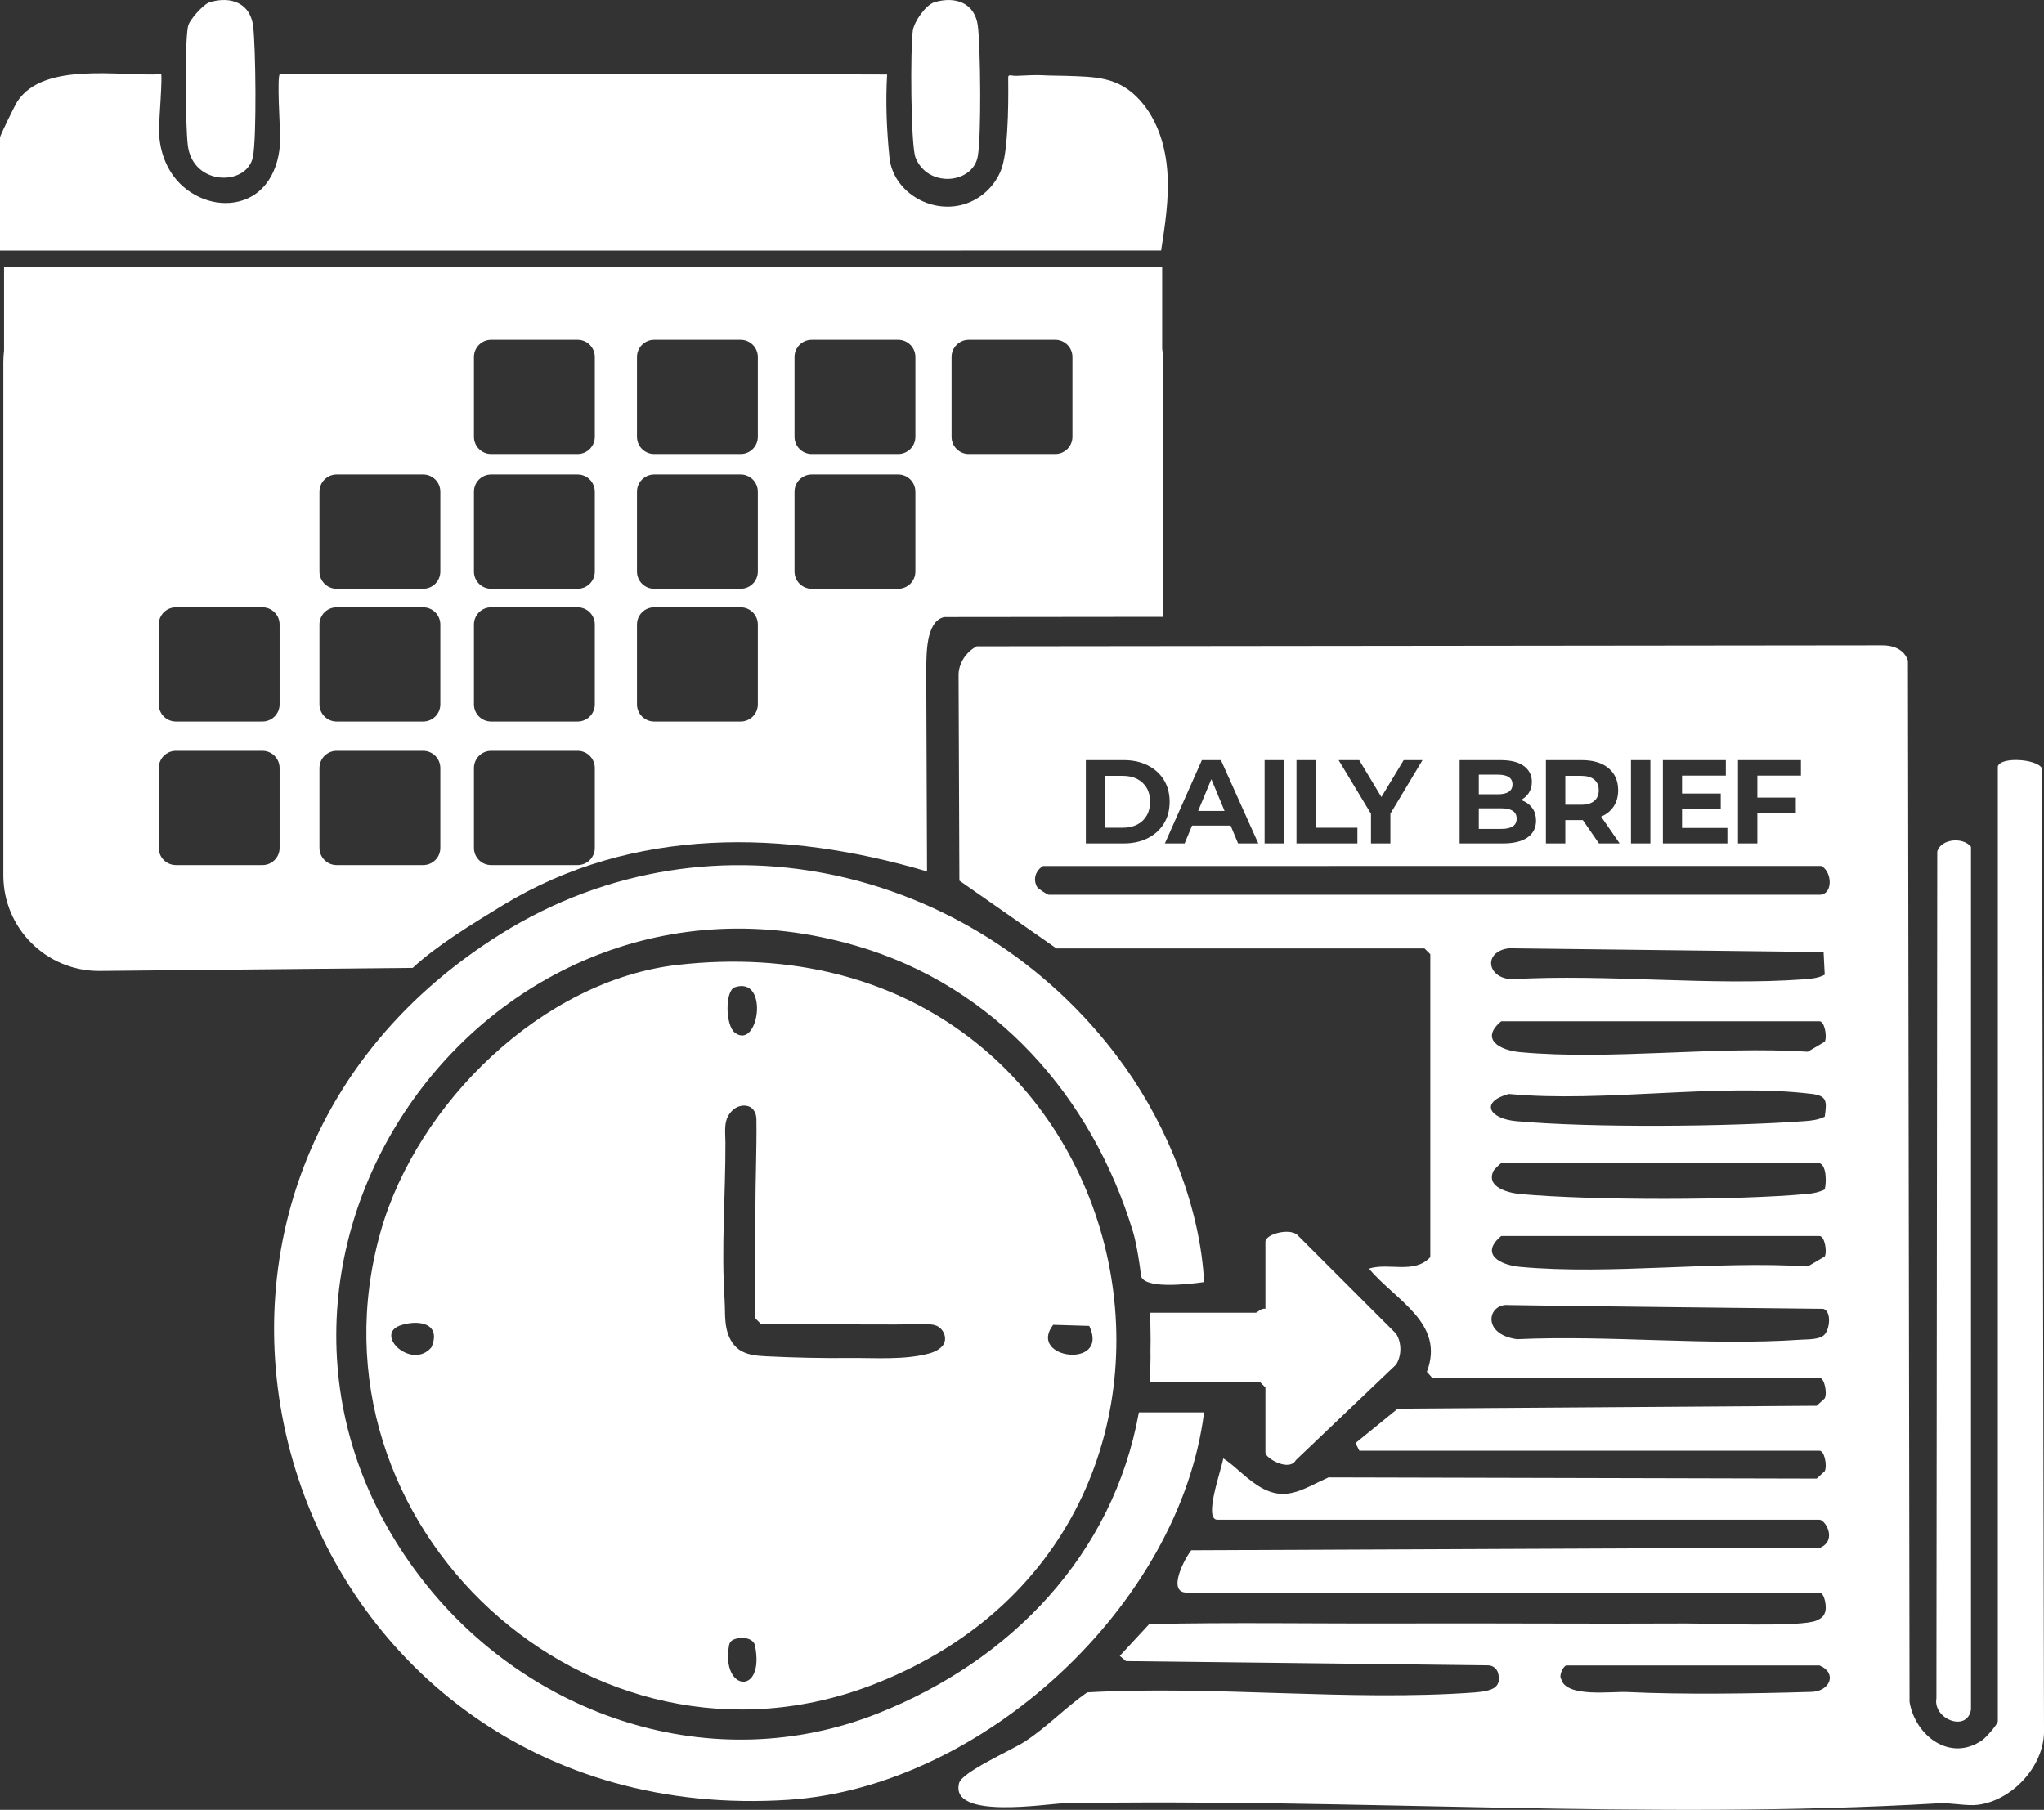
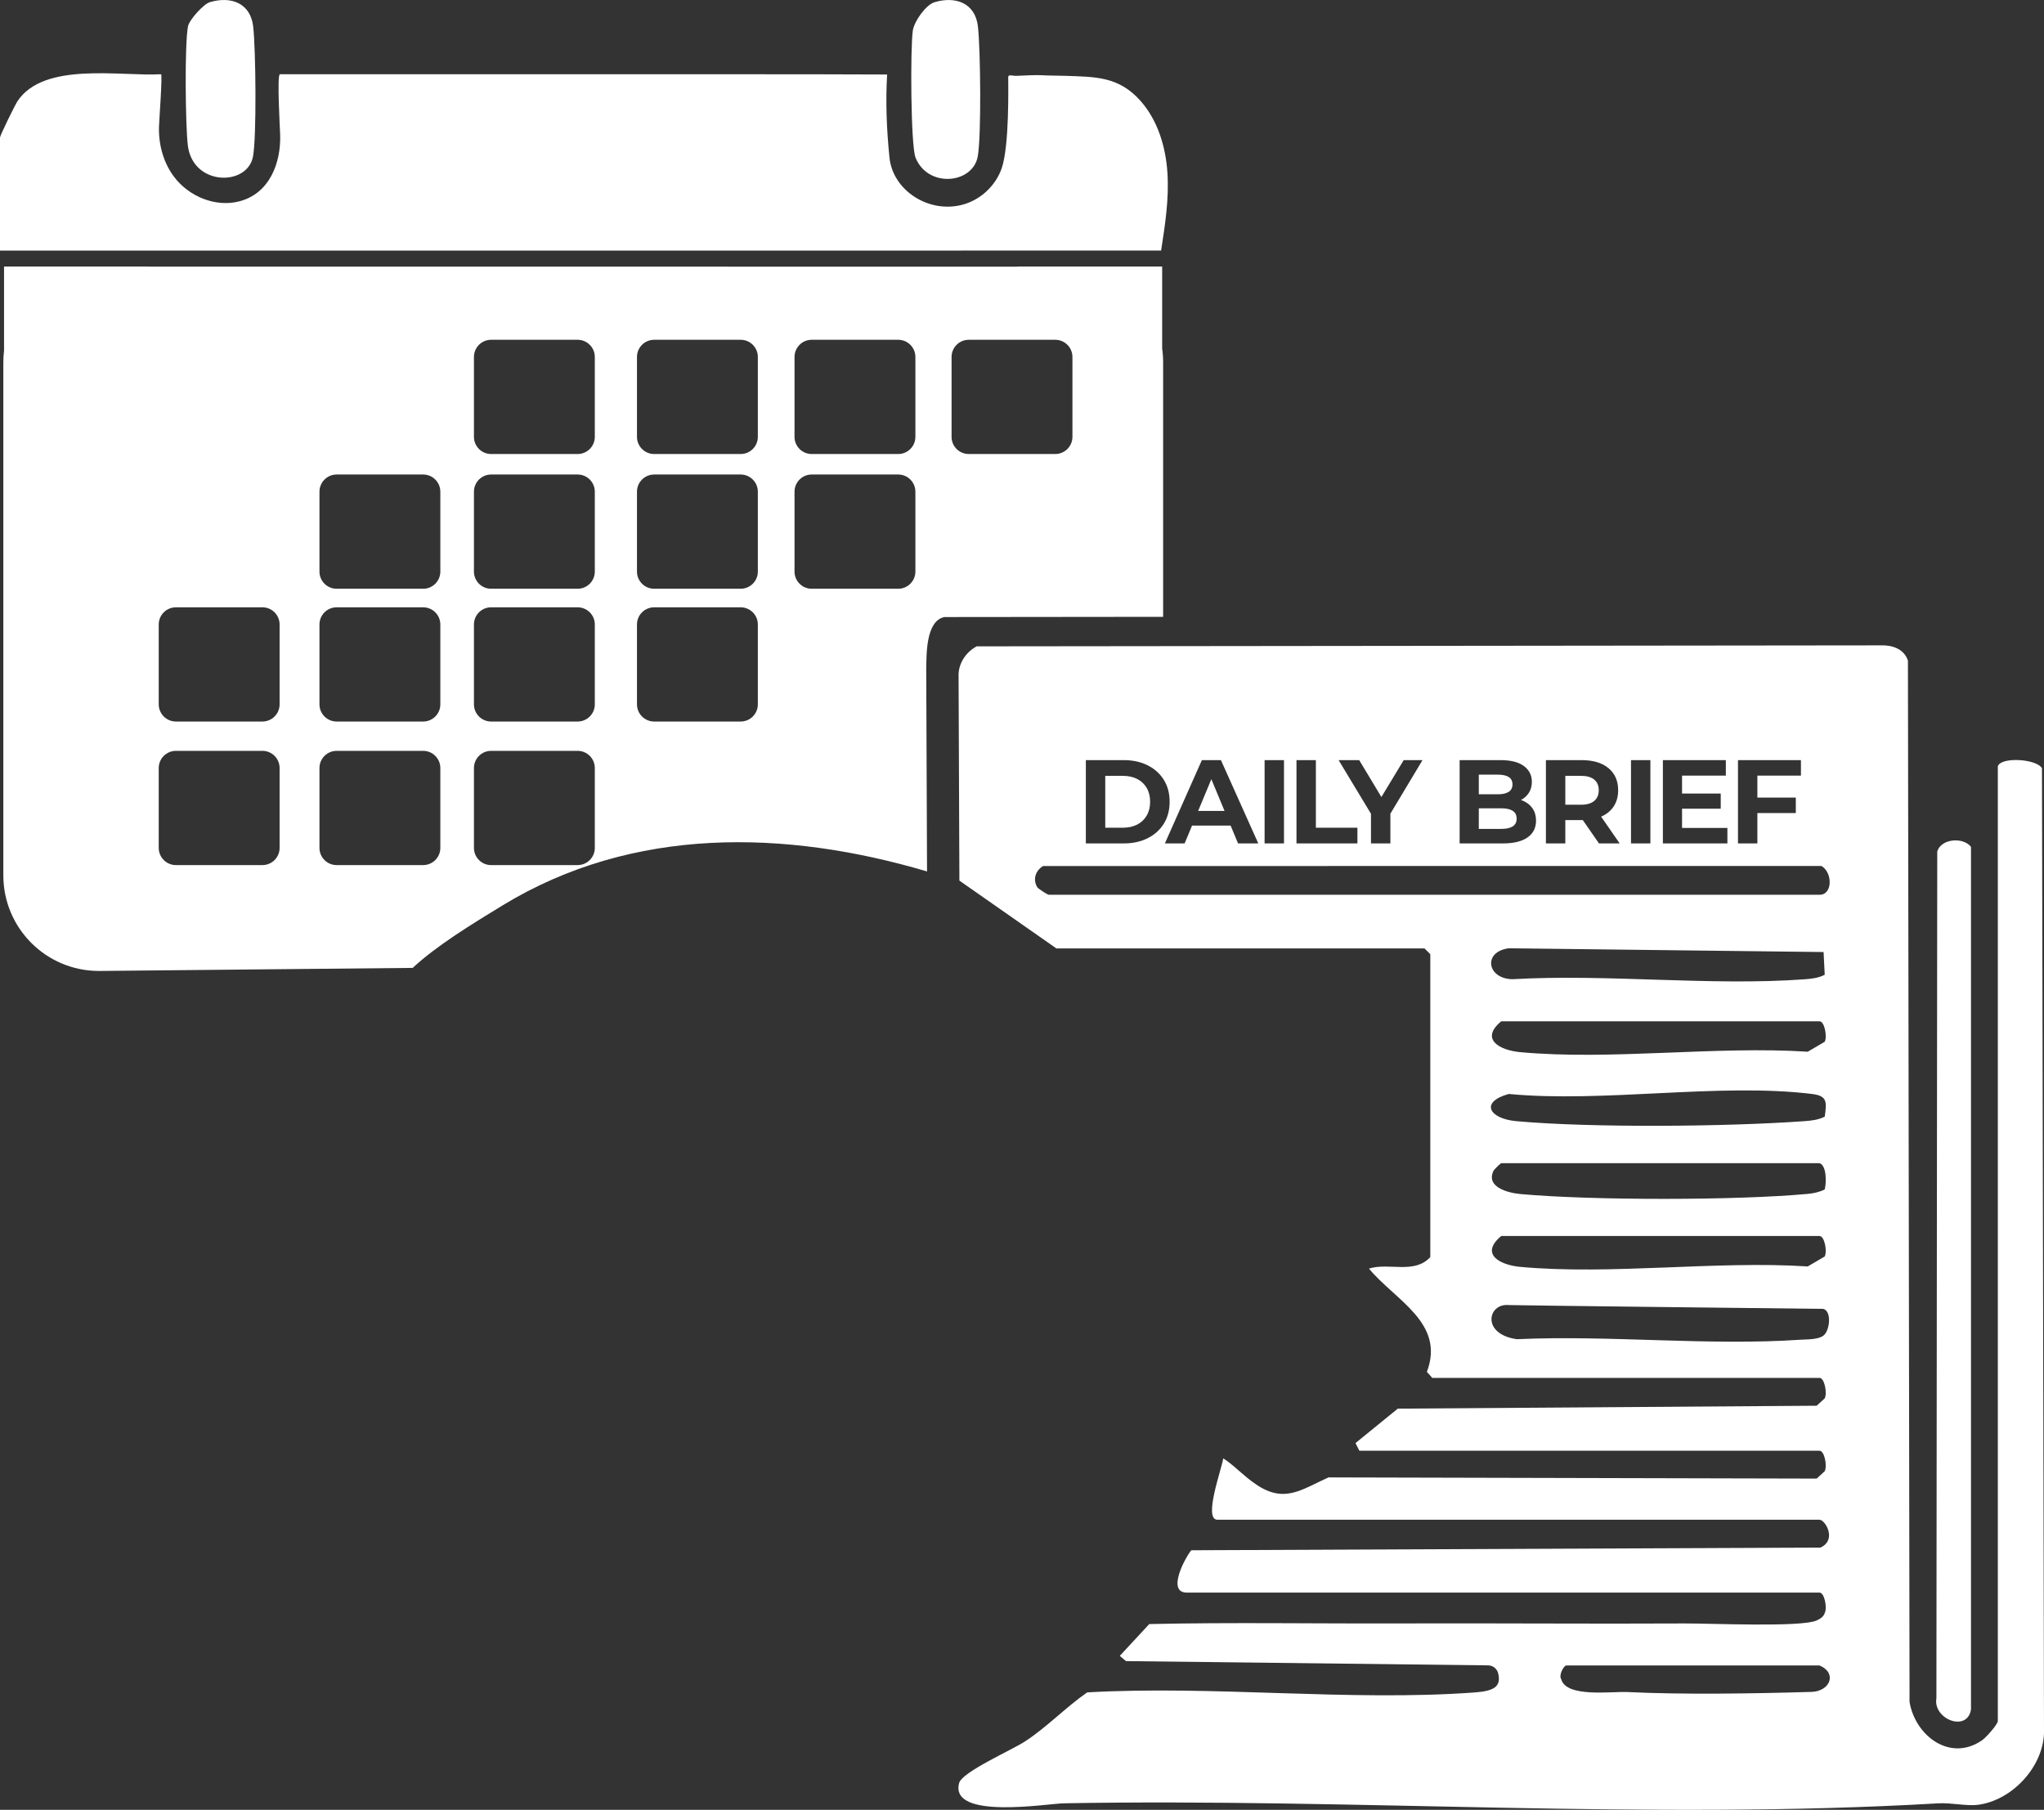
<svg xmlns="http://www.w3.org/2000/svg" id="Layer_1" data-name="Layer 1" viewBox="0 0 1130.127 1000.758">
  <rect x="0" y="0" width="1130.127" height="1000.758" fill="#333333" stroke="none" />
  <defs>
    <style>      .cls-1 {        fill: #fff;      }    </style>
  </defs>
  <path class="cls-1" d="M642.556,192.732v-45.363h-80.05l.085.074H82.204l.085-.074H2.238v46.466c-.255,2.122-.393,4.276-.393,6.473v283.72c0,29.202,23.663,52.865,52.865,52.865l173.471-1.698c13.179-12.298,33.022-24.395,49.787-34.613,72.134-43.951,156.652-41.787,234.591-18.718l-.446-112.298c.233-6.505-.541-26.188,10.017-28.364l120.967-.127v-140.767c0-2.578-.18-5.104-.541-7.576ZM154.593,468.855c0,5.242-4.255,9.497-9.497,9.497h-47.824c-5.252,0-9.508-4.255-9.508-9.497v-44.164c0-5.253,4.255-9.508,9.508-9.508h47.824c5.242,0,9.497,4.255,9.497,9.508v44.164ZM154.593,389.473c0,5.242-4.255,9.497-9.497,9.497h-47.824c-5.252,0-9.508-4.255-9.508-9.497v-44.164c0-5.242,4.255-9.497,9.508-9.497h47.824c5.242,0,9.497,4.255,9.497,9.497v44.164ZM243.461,468.855c0,5.242-4.255,9.497-9.508,9.497h-47.824c-5.242,0-9.497-4.255-9.497-9.497v-44.164c0-5.253,4.255-9.508,9.497-9.508h47.824c5.253,0,9.508,4.255,9.508,9.508v44.164ZM243.461,389.473c0,5.242-4.255,9.497-9.508,9.497h-47.824c-5.242,0-9.497-4.255-9.497-9.497v-44.164c0-5.242,4.255-9.497,9.497-9.497h47.824c5.253,0,9.508,4.255,9.508,9.497v44.164ZM243.461,316.055c0,5.242-4.255,9.497-9.508,9.497h-47.824c-5.242,0-9.497-4.255-9.497-9.497v-44.164c0-5.253,4.255-9.508,9.497-9.508h47.824c5.253,0,9.508,4.255,9.508,9.508v44.164ZM328.87,468.855c0,5.242-4.255,9.497-9.508,9.497h-47.824c-5.242,0-9.497-4.255-9.497-9.497v-44.164c0-5.253,4.255-9.508,9.497-9.508h47.824c5.253,0,9.508,4.255,9.508,9.508v44.164ZM328.87,389.473c0,5.242-4.255,9.497-9.508,9.497h-47.824c-5.242,0-9.497-4.255-9.497-9.497v-44.164c0-5.242,4.255-9.497,9.497-9.497h47.824c5.253,0,9.508,4.255,9.508,9.497v44.164ZM328.87,316.055c0,5.242-4.255,9.497-9.508,9.497h-47.824c-5.242,0-9.497-4.255-9.497-9.497v-44.164c0-5.253,4.255-9.508,9.497-9.508h47.824c5.253,0,9.508,4.255,9.508,9.508v44.164ZM328.87,241.544c0,5.252-4.255,9.508-9.508,9.508h-47.824c-5.242,0-9.497-4.255-9.497-9.508v-44.153c0-5.252,4.255-9.508,9.497-9.508h47.824c5.253,0,9.508,4.255,9.508,9.508v44.153ZM419.012,389.473c0,5.242-4.255,9.497-9.497,9.497h-47.824c-5.253,0-9.508-4.255-9.508-9.497v-44.164c0-5.242,4.255-9.497,9.508-9.497h47.824c5.242,0,9.497,4.255,9.497,9.497v44.164ZM419.012,316.055c0,5.242-4.255,9.497-9.497,9.497h-47.824c-5.253,0-9.508-4.255-9.508-9.497v-44.164c0-5.253,4.255-9.508,9.508-9.508h47.824c5.242,0,9.497,4.255,9.497,9.508v44.164ZM419.012,241.544c0,5.252-4.255,9.508-9.497,9.508h-47.824c-5.253,0-9.508-4.255-9.508-9.508v-44.153c0-5.252,4.255-9.508,9.508-9.508h47.824c5.242,0,9.497,4.255,9.497,9.508v44.153ZM506.118,316.055c0,5.242-4.255,9.497-9.508,9.497h-47.824c-5.242,0-9.497-4.255-9.497-9.497v-44.164c0-5.253,4.255-9.508,9.497-9.508h47.824c5.253,0,9.508,4.255,9.508,9.508v44.164ZM506.118,241.544c0,5.252-4.255,9.508-9.508,9.508h-47.824c-5.242,0-9.497-4.255-9.497-9.508v-44.153c0-5.252,4.255-9.508,9.497-9.508h47.824c5.253,0,9.508,4.255,9.508,9.508v44.153ZM592.949,241.544c0,5.252-4.255,9.508-9.508,9.508h-47.824c-5.242,0-9.497-4.255-9.497-9.508v-44.153c0-5.252,4.255-9.508,9.497-9.508h47.824c5.253,0,9.508,4.255,9.508,9.508v44.153Z" />
  <path class="cls-1" d="M634.025,435.706c-1.252-2.143-3.003-3.799-5.263-4.966-2.26-1.167-4.924-1.74-7.99-1.74h-9.677v28.682h9.677c3.067,0,5.73-.584,7.99-1.74,2.26-1.167,4.011-2.833,5.263-4.998,1.252-2.175,1.878-4.711,1.878-7.608,0-2.939-.626-5.475-1.878-7.629ZM634.025,435.706c-1.252-2.143-3.003-3.799-5.263-4.966-2.26-1.167-4.924-1.74-7.99-1.74h-9.677v28.682h9.677c3.067,0,5.73-.584,7.99-1.74,2.26-1.167,4.011-2.833,5.263-4.998,1.252-2.175,1.878-4.711,1.878-7.608,0-2.939-.626-5.475-1.878-7.629ZM634.025,435.706c-1.252-2.143-3.003-3.799-5.263-4.966-2.26-1.167-4.924-1.74-7.99-1.74h-9.677v28.682h9.677c3.067,0,5.73-.584,7.99-1.74,2.26-1.167,4.011-2.833,5.263-4.998,1.252-2.175,1.878-4.711,1.878-7.608,0-2.939-.626-5.475-1.878-7.629ZM669.753,430.857l-7.3,17.551h14.601l-7.3-17.551ZM634.025,435.706c-1.252-2.143-3.003-3.799-5.263-4.966-2.26-1.167-4.924-1.74-7.99-1.74h-9.677v28.682h9.677c3.067,0,5.73-.584,7.99-1.74,2.26-1.167,4.011-2.833,5.263-4.998,1.252-2.175,1.878-4.711,1.878-7.608,0-2.939-.626-5.475-1.878-7.629ZM669.753,430.857l-7.3,17.551h14.601l-7.3-17.551ZM634.025,435.706c-1.252-2.143-3.003-3.799-5.263-4.966-2.26-1.167-4.924-1.74-7.99-1.74h-9.677v28.682h9.677c3.067,0,5.73-.584,7.99-1.74,2.26-1.167,4.011-2.833,5.263-4.998,1.252-2.175,1.878-4.711,1.878-7.608,0-2.939-.626-5.475-1.878-7.629ZM669.753,430.857l-7.3,17.551h14.601l-7.3-17.551ZM634.025,435.706c-1.252-2.143-3.003-3.799-5.263-4.966-2.26-1.167-4.924-1.74-7.99-1.74h-9.677v28.682h9.677c3.067,0,5.73-.584,7.99-1.74,2.26-1.167,4.011-2.833,5.263-4.998,1.252-2.175,1.878-4.711,1.878-7.608,0-2.939-.626-5.475-1.878-7.629ZM669.753,430.857l-7.3,17.551h14.601l-7.3-17.551ZM634.025,435.706c-1.252-2.143-3.003-3.799-5.263-4.966-2.26-1.167-4.924-1.74-7.99-1.74h-9.677v28.682h9.677c3.067,0,5.73-.584,7.99-1.74,2.26-1.167,4.011-2.833,5.263-4.998,1.252-2.175,1.878-4.711,1.878-7.608,0-2.939-.626-5.475-1.878-7.629ZM669.753,430.857l-7.3,17.551h14.601l-7.3-17.551ZM834.172,429.658c-1.379-.881-3.364-1.316-5.953-1.316h-10.59v10.855h10.59c2.589,0,4.573-.456,5.953-1.348,1.379-.902,2.08-2.271,2.08-4.117s-.7-3.205-2.08-4.075ZM836.379,448.344c-1.443-.923-3.534-1.39-6.25-1.39h-12.5v11.386h12.5c2.716,0,4.807-.456,6.25-1.379,1.443-.923,2.175-2.345,2.175-4.276,0-1.974-.732-3.427-2.175-4.34ZM881.445,431.069c-1.666-1.379-4.117-2.069-7.364-2.069h-8.616v15.98h8.616c3.247,0,5.698-.7,7.364-2.101s2.504-3.374,2.504-5.921-.838-4.51-2.504-5.889ZM634.025,435.706c-1.252-2.143-3.003-3.799-5.263-4.966-2.26-1.167-4.924-1.74-7.99-1.74h-9.677v28.682h9.677c3.067,0,5.73-.584,7.99-1.74,2.26-1.167,4.011-2.833,5.263-4.998,1.252-2.175,1.878-4.711,1.878-7.608,0-2.939-.626-5.475-1.878-7.629ZM669.753,430.857l-7.3,17.551h14.601l-7.3-17.551ZM836.379,448.344c-1.443-.923-3.534-1.39-6.25-1.39h-12.5v11.386h12.5c2.716,0,4.807-.456,6.25-1.379,1.443-.923,2.175-2.345,2.175-4.276,0-1.974-.732-3.427-2.175-4.34ZM834.172,429.658c-1.379-.881-3.364-1.316-5.953-1.316h-10.59v10.855h10.59c2.589,0,4.573-.456,5.953-1.348,1.379-.902,2.08-2.271,2.08-4.117s-.7-3.205-2.08-4.075ZM881.445,431.069c-1.666-1.379-4.117-2.069-7.364-2.069h-8.616v15.98h8.616c3.247,0,5.698-.7,7.364-2.101s2.504-3.374,2.504-5.921-.838-4.51-2.504-5.889ZM634.025,435.706c-1.252-2.143-3.003-3.799-5.263-4.966-2.26-1.167-4.924-1.74-7.99-1.74h-9.677v28.682h9.677c3.067,0,5.73-.584,7.99-1.74,2.26-1.167,4.011-2.833,5.263-4.998,1.252-2.175,1.878-4.711,1.878-7.608,0-2.939-.626-5.475-1.878-7.629ZM669.753,430.857l-7.3,17.551h14.601l-7.3-17.551ZM834.172,429.658c-1.379-.881-3.364-1.316-5.953-1.316h-10.59v10.855h10.59c2.589,0,4.573-.456,5.953-1.348,1.379-.902,2.08-2.271,2.08-4.117s-.7-3.205-2.08-4.075ZM836.379,448.344c-1.443-.923-3.534-1.39-6.25-1.39h-12.5v11.386h12.5c2.716,0,4.807-.456,6.25-1.379,1.443-.923,2.175-2.345,2.175-4.276,0-1.974-.732-3.427-2.175-4.34ZM881.445,431.069c-1.666-1.379-4.117-2.069-7.364-2.069h-8.616v15.98h8.616c3.247,0,5.698-.7,7.364-2.101s2.504-3.374,2.504-5.921-.838-4.51-2.504-5.889ZM634.025,435.706c-1.252-2.143-3.003-3.799-5.263-4.966-2.26-1.167-4.924-1.74-7.99-1.74h-9.677v28.682h9.677c3.067,0,5.73-.584,7.99-1.74,2.26-1.167,4.011-2.833,5.263-4.998,1.252-2.175,1.878-4.711,1.878-7.608,0-2.939-.626-5.475-1.878-7.629ZM669.753,430.857l-7.3,17.551h14.601l-7.3-17.551ZM836.379,448.344c-1.443-.923-3.534-1.39-6.25-1.39h-12.5v11.386h12.5c2.716,0,4.807-.456,6.25-1.379,1.443-.923,2.175-2.345,2.175-4.276,0-1.974-.732-3.427-2.175-4.34ZM834.172,429.658c-1.379-.881-3.364-1.316-5.953-1.316h-10.59v10.855h10.59c2.589,0,4.573-.456,5.953-1.348,1.379-.902,2.08-2.271,2.08-4.117s-.7-3.205-2.08-4.075ZM881.445,431.069c-1.666-1.379-4.117-2.069-7.364-2.069h-8.616v15.98h8.616c3.247,0,5.698-.7,7.364-2.101s2.504-3.374,2.504-5.921-.838-4.51-2.504-5.889ZM634.025,435.706c-1.252-2.143-3.003-3.799-5.263-4.966-2.26-1.167-4.924-1.74-7.99-1.74h-9.677v28.682h9.677c3.067,0,5.73-.584,7.99-1.74,2.26-1.167,4.011-2.833,5.263-4.998,1.252-2.175,1.878-4.711,1.878-7.608,0-2.939-.626-5.475-1.878-7.629ZM669.753,430.857l-7.3,17.551h14.601l-7.3-17.551ZM834.172,429.658c-1.379-.881-3.364-1.316-5.953-1.316h-10.59v10.855h10.59c2.589,0,4.573-.456,5.953-1.348,1.379-.902,2.08-2.271,2.08-4.117s-.7-3.205-2.08-4.075ZM836.379,448.344c-1.443-.923-3.534-1.39-6.25-1.39h-12.5v11.386h12.5c2.716,0,4.807-.456,6.25-1.379,1.443-.923,2.175-2.345,2.175-4.276,0-1.974-.732-3.427-2.175-4.34ZM881.445,431.069c-1.666-1.379-4.117-2.069-7.364-2.069h-8.616v15.98h8.616c3.247,0,5.698-.7,7.364-2.101s2.504-3.374,2.504-5.921-.838-4.51-2.504-5.889ZM634.025,435.706c-1.252-2.143-3.003-3.799-5.263-4.966-2.26-1.167-4.924-1.74-7.99-1.74h-9.677v28.682h9.677c3.067,0,5.73-.584,7.99-1.74,2.26-1.167,4.011-2.833,5.263-4.998,1.252-2.175,1.878-4.711,1.878-7.608,0-2.939-.626-5.475-1.878-7.629ZM669.753,430.857l-7.3,17.551h14.601l-7.3-17.551ZM836.379,448.344c-1.443-.923-3.534-1.39-6.25-1.39h-12.5v11.386h12.5c2.716,0,4.807-.456,6.25-1.379,1.443-.923,2.175-2.345,2.175-4.276,0-1.974-.732-3.427-2.175-4.34ZM834.172,437.849c1.379-.902,2.08-2.271,2.08-4.117s-.7-3.205-2.08-4.075c-1.379-.881-3.364-1.316-5.953-1.316h-10.59v10.855h10.59c2.589,0,4.573-.456,5.953-1.348ZM881.445,431.069c-1.666-1.379-4.117-2.069-7.364-2.069h-8.616v15.98h8.616c3.247,0,5.698-.7,7.364-2.101s2.504-3.374,2.504-5.921-.838-4.51-2.504-5.889ZM1129.002,424.777c-3.088-5.231-22.75-6.399-24.406-1.04v527.925c0,1.751-6.43,9.019-8.563,10.516-17.731,12.404-37.096-2.324-40.248-21.074l-.891-575.792c-2.048-6.388-8.478-8.669-14.866-8.457l-500.018.541c-5.688,3.024-9.783,8.913-10.017,15.418l.456,114.123,53.65,37.51h203.532l3.183,3.183v167.486c-8.882,9.614-22.846,2.865-33.913,6.356,14.505,17.54,42.285,29.998,32.024,57.088l2.95,3.342h214.133c2.78,0,4.351,8.446,2.876,11.322l-4.435,4.075-231.609,1.613-23.387,19.036,2.143,4.244h254.412c2.78,0,4.351,8.436,2.876,11.311l-4.435,4.085-269.915-.658c-14.739,6.6-24.246,14.527-39.866,4.011-7.407-4.977-12.553-10.94-18.336-14.527-.987,6.292-11.163,33.934-3.183,33.934h332.86c3.13,0,9.826,11.067.552,15.386l-347.896,1.486c-3.374,4.022-13.816,23.408-2.483,23.408h349.828c2.78,0,4.351,8.446,2.876,11.322-.7,2.133-2.536,3.194-4.435,4.075-8.308,3.884-59.115,1.592-72.729,1.666-52.217.286-106.366-.202-158.838-.011-45.819.159-91.659-.669-137.457.35l-16.299,17.583,3.417,2.897,200.285,2.356c2.653.032,4.913,1.889,5.518,4.467,1.719,7.258-2.207,9.73-13.052,10.516-69.163,5.051-144.375-4-214.186-.042-11.991,8.33-22.103,19.089-34.369,27.111-7.481,4.902-34.868,16.85-36.47,23.09-5.253,20.437,48.811,11.301,57.969,11.131,160.578-2.897,322.95,9.412,483.4.021,7.354-.435,15.567,1.634,22.018.806,18.718-2.419,35.982-20.808,36.47-39.866l-1.125-533.326ZM960.933,420.309h34.805v8.553h-24.087v12.171h21.254v8.553h-21.254v16.787h-10.717v-46.063ZM919.411,420.309h34.804v8.553h-24.215v9.943h21.392v8.351h-21.392v10.654h25.074v8.563h-35.664v-46.063ZM901.775,420.309h10.728v46.063h-10.728v-46.063ZM854.736,420.309h19.673c6.399,0,11.386,1.486,14.93,4.446,3.555,2.96,5.337,7.025,5.337,12.203,0,3.459-.817,6.441-2.441,8.913-1.623,2.483-3.926,4.361-6.908,5.656-.021.011-.042.021-.064.032l10.261,14.813h-11.449l-8.945-12.914c-.149.011-.308.011-.456.011h-9.21v12.903h-10.728v-46.063ZM807.029,420.309h22.506c5.794,0,10.144,1.093,13.062,3.289,2.918,2.196,4.372,5.093,4.372,8.691,0,2.409-.594,4.499-1.772,6.282-1.061,1.581-2.483,2.844-4.255,3.788.414.127.806.286,1.199.456,2.207.966,3.947,2.366,5.221,4.213,1.273,1.836,1.91,4.096,1.91,6.77,0,3.947-1.56,7.035-4.669,9.242-3.12,2.218-7.693,3.332-13.752,3.332h-23.822v-46.063ZM751.501,420.309l12.277,20.405,12.33-20.405h10.399l-17.763,29.616v16.447h-10.728v-16.394l-17.901-29.669h11.386ZM716.824,420.309h10.728v37.372h22.962v8.691h-33.69v-46.063ZM699.198,420.309h10.717v46.063h-10.717v-46.063ZM675.048,420.309l20.66,46.063h-11.184l-4.107-9.868h-21.328l-4.107,9.868h-10.919l20.458-46.063h10.526ZM600.366,420.309h20.925c4.998,0,9.412.955,13.232,2.865,3.809,1.91,6.791,4.584,8.945,8.022,2.143,3.449,3.226,7.491,3.226,12.139s-1.082,8.701-3.226,12.139c-2.154,3.449-5.136,6.123-8.945,8.033-3.82,1.91-8.234,2.865-13.232,2.865h-20.925v-46.063ZM997.626,541.51c-52.09,3.778-108.679-3.056-161.268-.064-14.06-.053-16.787-15.142-2.175-17.095l174.076,2.08.626,12.553c-3.512,1.846-7.343,2.239-11.258,2.525ZM1008.884,576.049l-9.38,5.497c-51.124-3.279-108.605,4.86-158.965.244-11.386-1.04-22.443-7.141-10.505-17.063h175.975c2.78,0,4.351,8.446,2.876,11.322ZM834.183,604.911c52.589,4.987,116.478-6.282,167.688,0,8.51,1.04,8.149,4.382,7.035,12.542-3.544,1.783-7.354,2.218-11.28,2.494-42.084,3.056-117.656,3.767-159.209.011-15.153-1.369-20.32-10.611-4.234-15.047ZM1008.884,657.712c-2.865,1.433-6.016,2.122-9.21,2.43-39.102,3.682-119.98,3.682-159.135.095-6.812-.626-19.089-3.841-14.803-12.797.414-.87,4-4.266,4.297-4.266h175.975c3.947,1.231,3.873,10.717,2.876,14.537ZM1008.884,694.777l-9.38,5.497c-51.124-3.279-108.605,4.86-158.965.244-11.386-1.04-22.443-7.141-10.505-17.063h175.975c2.78,0,4.351,8.446,2.876,11.322ZM1008.672,738.081c-2.791,2.791-9.338,2.451-13.179,2.716-50.753,3.47-105.591-2.621-156.779-.287-19.853-2.759-16.108-19.949-4.669-18.877,1.963.18,174.086,2.112,174.086,2.112,4.648,1.422,3.555,11.322.541,14.336ZM1006.009,494.767h-426.153c-.976-.202-5.836-3.332-6.399-4.223-2.525-4.404-.87-9.115,3.226-11.683l430.398-.011c6.133,3.502,6.367,15.917-1.072,15.917ZM1001.605,935.532c-33.128.987-71.317,1.549-101.941.085-8.712-.414-33.648,3.183-36.439-7.046-1.592-2.313,1.422-7.651,2.854-7.651h139.929c9.974,4.223,5.825,14.314-4.404,14.612ZM881.445,442.879c1.666-1.401,2.504-3.374,2.504-5.921s-.838-4.51-2.504-5.889-4.117-2.069-7.364-2.069h-8.616v15.98h8.616c3.247,0,5.698-.7,7.364-2.101ZM838.554,452.684c0-1.974-.732-3.427-2.175-4.34-1.443-.923-3.534-1.39-6.25-1.39h-12.5v11.386h12.5c2.716,0,4.807-.456,6.25-1.379,1.443-.923,2.175-2.345,2.175-4.276ZM834.172,437.849c1.379-.902,2.08-2.271,2.08-4.117s-.7-3.205-2.08-4.075c-1.379-.881-3.364-1.316-5.953-1.316h-10.59v10.855h10.59c2.589,0,4.573-.456,5.953-1.348ZM669.753,430.857l-7.3,17.551h14.601l-7.3-17.551ZM634.025,450.944c1.252-2.175,1.878-4.711,1.878-7.608,0-2.939-.626-5.475-1.878-7.629-1.252-2.143-3.003-3.799-5.263-4.966-2.26-1.167-4.924-1.74-7.99-1.74h-9.677v28.682h9.677c3.067,0,5.73-.584,7.99-1.74,2.26-1.167,4.011-2.833,5.263-4.998ZM881.445,431.069c-1.666-1.379-4.117-2.069-7.364-2.069h-8.616v15.98h8.616c3.247,0,5.698-.7,7.364-2.101s2.504-3.374,2.504-5.921-.838-4.51-2.504-5.889ZM834.172,429.658c-1.379-.881-3.364-1.316-5.953-1.316h-10.59v10.855h10.59c2.589,0,4.573-.456,5.953-1.348,1.379-.902,2.08-2.271,2.08-4.117s-.7-3.205-2.08-4.075ZM836.379,448.344c-1.443-.923-3.534-1.39-6.25-1.39h-12.5v11.386h12.5c2.716,0,4.807-.456,6.25-1.379,1.443-.923,2.175-2.345,2.175-4.276,0-1.974-.732-3.427-2.175-4.34ZM669.753,430.857l-7.3,17.551h14.601l-7.3-17.551ZM634.025,435.706c-1.252-2.143-3.003-3.799-5.263-4.966-2.26-1.167-4.924-1.74-7.99-1.74h-9.677v28.682h9.677c3.067,0,5.73-.584,7.99-1.74,2.26-1.167,4.011-2.833,5.263-4.998,1.252-2.175,1.878-4.711,1.878-7.608,0-2.939-.626-5.475-1.878-7.629ZM881.445,431.069c-1.666-1.379-4.117-2.069-7.364-2.069h-8.616v15.98h8.616c3.247,0,5.698-.7,7.364-2.101s2.504-3.374,2.504-5.921-.838-4.51-2.504-5.889ZM836.379,448.344c-1.443-.923-3.534-1.39-6.25-1.39h-12.5v11.386h12.5c2.716,0,4.807-.456,6.25-1.379,1.443-.923,2.175-2.345,2.175-4.276,0-1.974-.732-3.427-2.175-4.34ZM834.172,429.658c-1.379-.881-3.364-1.316-5.953-1.316h-10.59v10.855h10.59c2.589,0,4.573-.456,5.953-1.348,1.379-.902,2.08-2.271,2.08-4.117s-.7-3.205-2.08-4.075ZM669.753,430.857l-7.3,17.551h14.601l-7.3-17.551ZM634.025,435.706c-1.252-2.143-3.003-3.799-5.263-4.966-2.26-1.167-4.924-1.74-7.99-1.74h-9.677v28.682h9.677c3.067,0,5.73-.584,7.99-1.74,2.26-1.167,4.011-2.833,5.263-4.998,1.252-2.175,1.878-4.711,1.878-7.608,0-2.939-.626-5.475-1.878-7.629ZM881.445,431.069c-1.666-1.379-4.117-2.069-7.364-2.069h-8.616v15.98h8.616c3.247,0,5.698-.7,7.364-2.101s2.504-3.374,2.504-5.921-.838-4.51-2.504-5.889ZM834.172,429.658c-1.379-.881-3.364-1.316-5.953-1.316h-10.59v10.855h10.59c2.589,0,4.573-.456,5.953-1.348,1.379-.902,2.08-2.271,2.08-4.117s-.7-3.205-2.08-4.075ZM836.379,448.344c-1.443-.923-3.534-1.39-6.25-1.39h-12.5v11.386h12.5c2.716,0,4.807-.456,6.25-1.379,1.443-.923,2.175-2.345,2.175-4.276,0-1.974-.732-3.427-2.175-4.34ZM669.753,430.857l-7.3,17.551h14.601l-7.3-17.551ZM634.025,435.706c-1.252-2.143-3.003-3.799-5.263-4.966-2.26-1.167-4.924-1.74-7.99-1.74h-9.677v28.682h9.677c3.067,0,5.73-.584,7.99-1.74,2.26-1.167,4.011-2.833,5.263-4.998,1.252-2.175,1.878-4.711,1.878-7.608,0-2.939-.626-5.475-1.878-7.629ZM881.445,431.069c-1.666-1.379-4.117-2.069-7.364-2.069h-8.616v15.98h8.616c3.247,0,5.698-.7,7.364-2.101s2.504-3.374,2.504-5.921-.838-4.51-2.504-5.889ZM836.379,448.344c-1.443-.923-3.534-1.39-6.25-1.39h-12.5v11.386h12.5c2.716,0,4.807-.456,6.25-1.379,1.443-.923,2.175-2.345,2.175-4.276,0-1.974-.732-3.427-2.175-4.34ZM834.172,429.658c-1.379-.881-3.364-1.316-5.953-1.316h-10.59v10.855h10.59c2.589,0,4.573-.456,5.953-1.348,1.379-.902,2.08-2.271,2.08-4.117s-.7-3.205-2.08-4.075ZM669.753,430.857l-7.3,17.551h14.601l-7.3-17.551ZM634.025,435.706c-1.252-2.143-3.003-3.799-5.263-4.966-2.26-1.167-4.924-1.74-7.99-1.74h-9.677v28.682h9.677c3.067,0,5.73-.584,7.99-1.74,2.26-1.167,4.011-2.833,5.263-4.998,1.252-2.175,1.878-4.711,1.878-7.608,0-2.939-.626-5.475-1.878-7.629ZM834.172,429.658c-1.379-.881-3.364-1.316-5.953-1.316h-10.59v10.855h10.59c2.589,0,4.573-.456,5.953-1.348,1.379-.902,2.08-2.271,2.08-4.117s-.7-3.205-2.08-4.075ZM836.379,448.344c-1.443-.923-3.534-1.39-6.25-1.39h-12.5v11.386h12.5c2.716,0,4.807-.456,6.25-1.379,1.443-.923,2.175-2.345,2.175-4.276,0-1.974-.732-3.427-2.175-4.34ZM669.753,430.857l-7.3,17.551h14.601l-7.3-17.551ZM634.025,435.706c-1.252-2.143-3.003-3.799-5.263-4.966-2.26-1.167-4.924-1.74-7.99-1.74h-9.677v28.682h9.677c3.067,0,5.73-.584,7.99-1.74,2.26-1.167,4.011-2.833,5.263-4.998,1.252-2.175,1.878-4.711,1.878-7.608,0-2.939-.626-5.475-1.878-7.629ZM836.379,448.344c-1.443-.923-3.534-1.39-6.25-1.39h-12.5v11.386h12.5c2.716,0,4.807-.456,6.25-1.379,1.443-.923,2.175-2.345,2.175-4.276,0-1.974-.732-3.427-2.175-4.34ZM834.172,429.658c-1.379-.881-3.364-1.316-5.953-1.316h-10.59v10.855h10.59c2.589,0,4.573-.456,5.953-1.348,1.379-.902,2.08-2.271,2.08-4.117s-.7-3.205-2.08-4.075ZM669.753,430.857l-7.3,17.551h14.601l-7.3-17.551ZM634.025,435.706c-1.252-2.143-3.003-3.799-5.263-4.966-2.26-1.167-4.924-1.74-7.99-1.74h-9.677v28.682h9.677c3.067,0,5.73-.584,7.99-1.74,2.26-1.167,4.011-2.833,5.263-4.998,1.252-2.175,1.878-4.711,1.878-7.608,0-2.939-.626-5.475-1.878-7.629ZM669.753,430.857l-7.3,17.551h14.601l-7.3-17.551ZM634.025,435.706c-1.252-2.143-3.003-3.799-5.263-4.966-2.26-1.167-4.924-1.74-7.99-1.74h-9.677v28.682h9.677c3.067,0,5.73-.584,7.99-1.74,2.26-1.167,4.011-2.833,5.263-4.998,1.252-2.175,1.878-4.711,1.878-7.608,0-2.939-.626-5.475-1.878-7.629ZM669.753,430.857l-7.3,17.551h14.601l-7.3-17.551ZM634.025,435.706c-1.252-2.143-3.003-3.799-5.263-4.966-2.26-1.167-4.924-1.74-7.99-1.74h-9.677v28.682h9.677c3.067,0,5.73-.584,7.99-1.74,2.26-1.167,4.011-2.833,5.263-4.998,1.252-2.175,1.878-4.711,1.878-7.608,0-2.939-.626-5.475-1.878-7.629ZM669.753,430.857l-7.3,17.551h14.601l-7.3-17.551ZM634.025,435.706c-1.252-2.143-3.003-3.799-5.263-4.966-2.26-1.167-4.924-1.74-7.99-1.74h-9.677v28.682h9.677c3.067,0,5.73-.584,7.99-1.74,2.26-1.167,4.011-2.833,5.263-4.998,1.252-2.175,1.878-4.711,1.878-7.608,0-2.939-.626-5.475-1.878-7.629ZM669.753,430.857l-7.3,17.551h14.601l-7.3-17.551ZM634.025,435.706c-1.252-2.143-3.003-3.799-5.263-4.966-2.26-1.167-4.924-1.74-7.99-1.74h-9.677v28.682h9.677c3.067,0,5.73-.584,7.99-1.74,2.26-1.167,4.011-2.833,5.263-4.998,1.252-2.175,1.878-4.711,1.878-7.608,0-2.939-.626-5.475-1.878-7.629Z" />
-   <path class="cls-1" d="M374.795,533.519c-74.851,8.436-144.173,76.527-164.292,147.367-46.02,162.053,116.16,312.041,273.449,250.136,225.794-88.868,148.322-426.514-109.157-397.503ZM238.548,744.978c-10.823,13.009-32.523-7.491-16.564-12.309,10.526-3.173,22.029-.435,16.564,12.309ZM406.289,545.903c19.238-6.388,13.2,35.218-.021,25.085-5.242-4.022-5.465-23.26.021-25.085ZM403.137,909.556c.414-1.74,1.486-2.674,3.152-3.226,3.661-1.22,9.741-.902,11.078,3.236,5.91,28.364-19.026,25.87-14.23-.011ZM521.478,743.691c-1.667,2.44-4.923,3.967-7.935,4.77-13.61,3.627-29.421,2.332-43.422,2.461-15.478.142-30.96-.175-46.419-.952-5.322-.267-10.972-.703-15.267-3.857-3.613-2.653-5.757-6.933-6.711-11.313-1.157-5.31-.751-10.879-1.102-16.265-1.882-28.807.544-57.757.469-86.592-.018-6.81-1.47-13.414,4.489-18.474,2.878-2.444,7.577-3.061,10.337-.486,1.595,1.488,2.282,3.752,2.311,5.933.218,16.268-.553,32.971-.553,49.389v60.746s3.173,3.173,3.173,3.173h29.429c20.124,0,40.015.366,60.155-.008,2.46-.046,4.996-.078,7.281.834,3.96,1.581,6.295,6.939,3.767,10.641ZM582.306,732.552l19.938.605c11.502,24.204-34.529,18.283-19.938-.605Z" />
  <path class="cls-1" d="M89.047,41.058c.856-.046-1.098,26.59-1.155,29.271-.209,9.697,2.441,19.569,8.303,27.383,8.185,10.912,22.893,17.042,36.099,13.629,16.762-4.333,23.105-21.193,22.604-36.927-.087-2.743-1.864-33.356-.126-33.356h260.214c25.168,0,50.332.029,75.5.14-.862,15.008-.32,29.909,1.305,45.954,1.854,18.306,22.024,31.229,40.824,25.918,9.688-2.737,17.845-10.397,21.185-19.894,4.35-12.369,3.645-46.362,3.645-50.495,0-1.8,2.168-.624,4.696-.744,4.473-.213,10.866-.528,14.024-.332,4.195.261,8.471.176,12.692.327,16.494.59,29.614.169,41.718,13.83,9.558,10.788,13.949,25.375,14.894,39.758s-1.274,28.764-3.487,43.007c-69.263.05-138.525.057-207.788.057H0v-62.545c0-1.112,8.381-18.15,9.638-20.044,14.649-22.058,56.682-13.688,79.408-14.939Z" />
-   <path class="cls-1" d="M665.729,780.992c-13.557,106.935-122.928,207.297-229.936,214.236-277.514,17.996-392.134-333.124-158.743-478.886,117.792-73.566,267.326-35.509,345.112,73.939,23.649,33.275,41.489,77.858,43.577,118.635-8.957,1.296-34.694,4.186-35.025-4.219-.123-3.14-2.319-17.114-4.208-23.354-22.693-74.935-76.344-136.057-153.255-158.408-207.154-60.201-372.02,179.493-239.992,350.24,59.125,76.465,160.942,110.445,252.223,74.213,73.096-29.014,129.939-87.35,144.205-166.398h36.043Z" />
  <path class="cls-1" d="M1089.76,945.304c-2.133,12.758-21.18,5.281-19.12-6.321l.466-468.167c2.067-7.046,14.242-8.176,18.655-2.546v477.035Z" />
-   <path class="cls-1" d="M636.046,725.868h58.304c.701,0,3.219-2.808,5.3-2.12v-37.103c0-4.451,14.369-8.011,18.143-3.284l54.052,54.048c3.233,4.916,3.233,12.284,0,17.2l-55.367,52.78c-3.601,6.53-16.828-.993-16.828-4.136v-36.043l-3.18-3.18-60.821.096c.813-15.894.35-14.819.452-17.791.252-7.405-.203-13.083-.055-20.468Z" />
  <path class="cls-1" d="M516.691,1.222c11.872-3.533,22.486.598,23.988,13.294,1.45,12.254,1.98,60.989-.093,72.071-2.832,15.133-27.587,17.521-34.385.571-2.684-6.692-2.929-61.248-1.482-70.361.799-5.035,7.176-14.147,11.973-15.575Z" />
  <path class="cls-1" d="M115.976,1.217c11.85-3.556,22.494.625,23.994,13.299,1.443,12.193,1.98,61.076-.093,72.072-3.123,16.569-33.358,16.382-36.037-6.259-1.314-11.103-1.814-55.772.094-65.726.7-3.651,8.619-12.358,12.042-13.385Z" />
</svg>